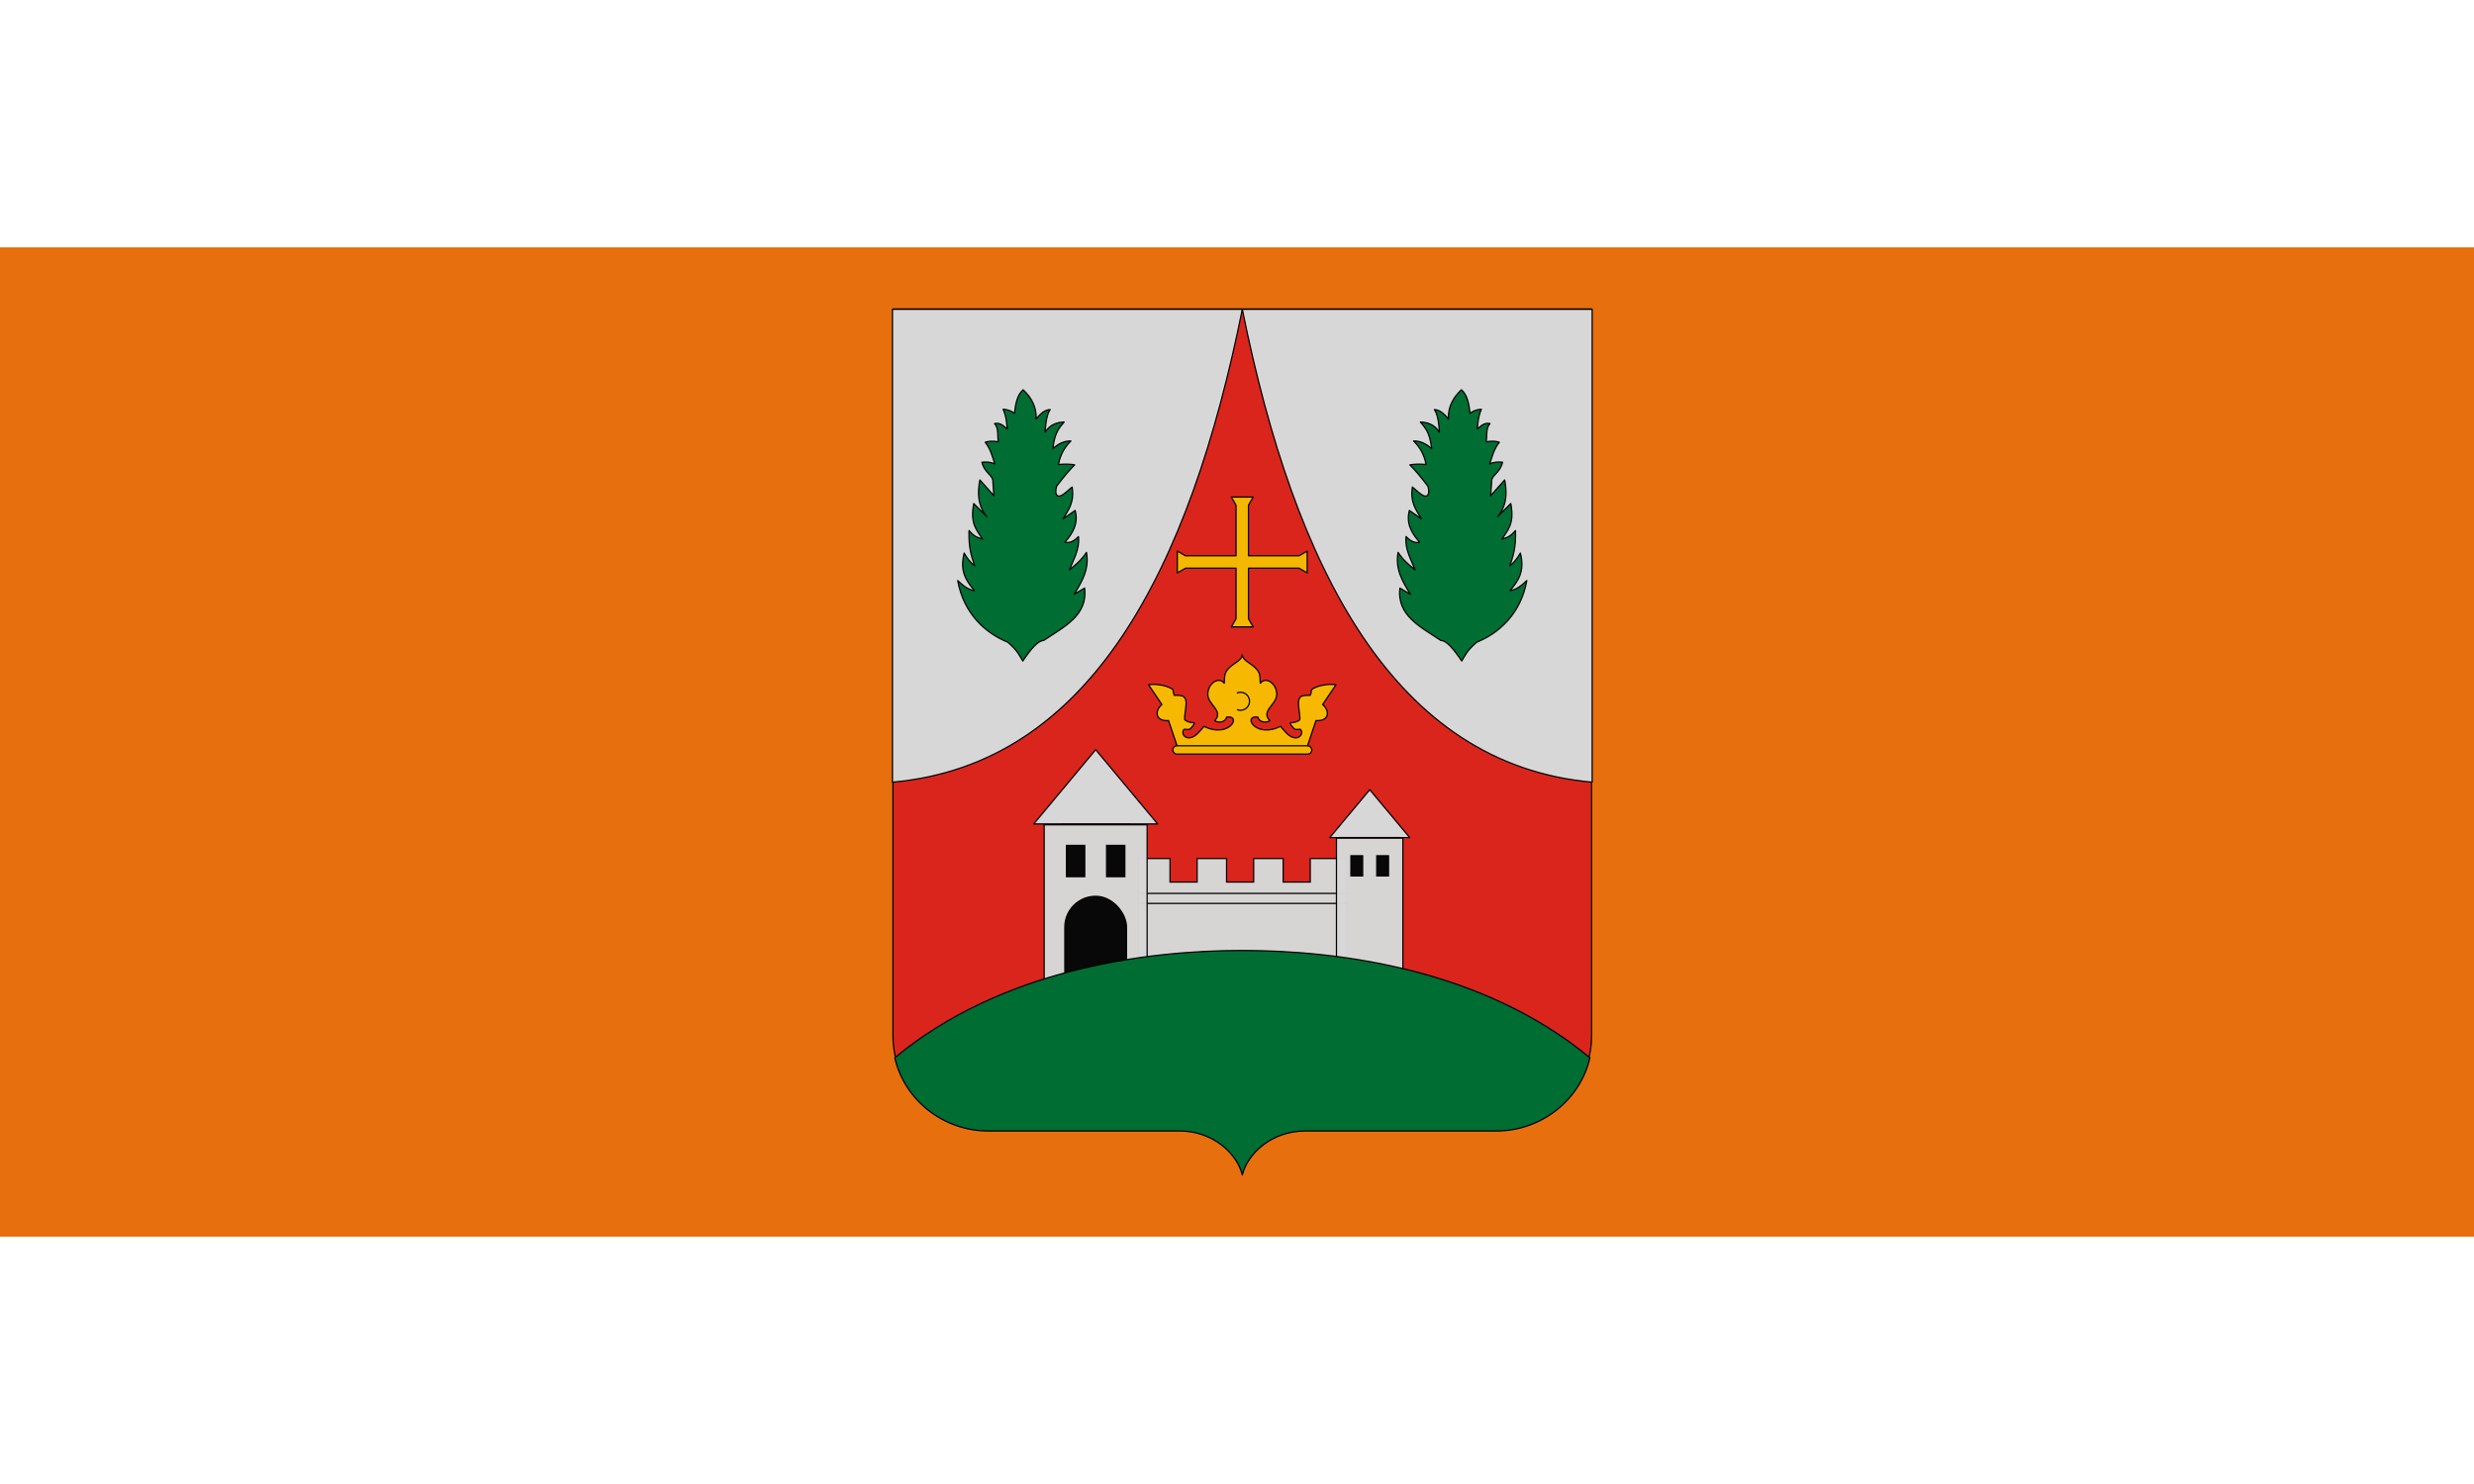
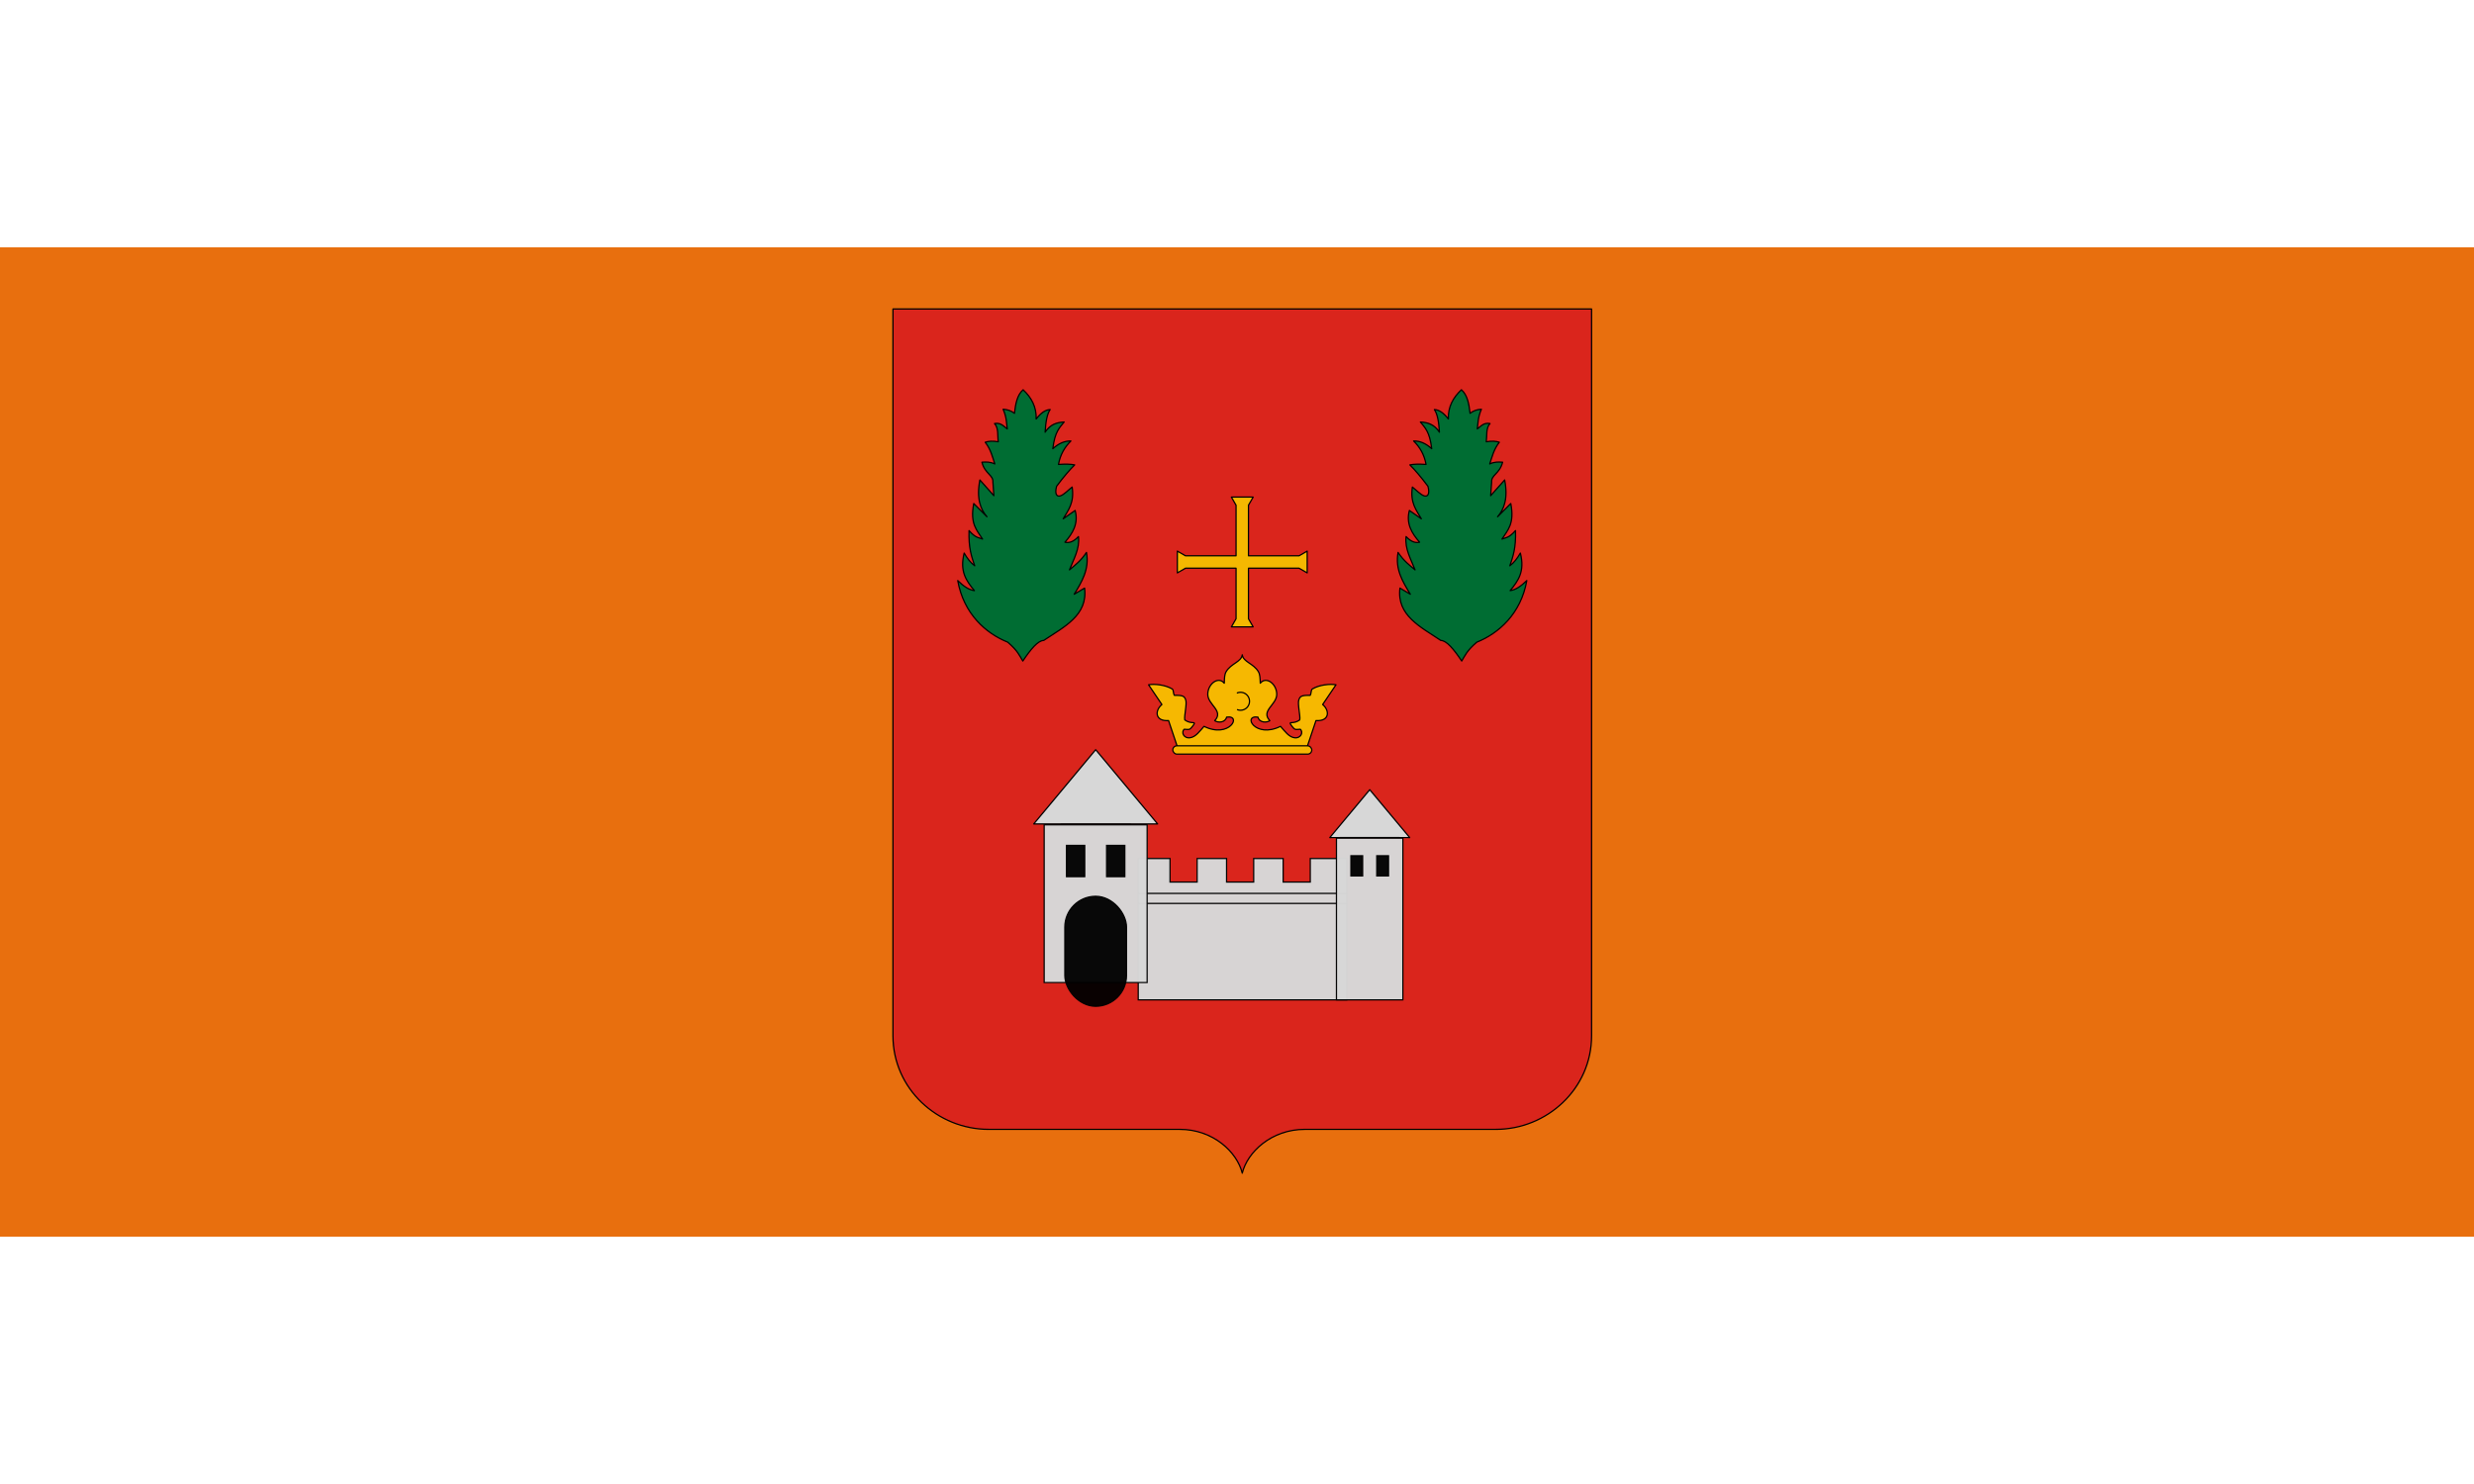
<svg xmlns="http://www.w3.org/2000/svg" width="1e3" height="600" version="1.1" viewBox="0 0 1e3 600">
  <g transform="translate(0,-522.52)">
-     <path d="m 0,522.52 h 1000 v 600 H 0 Z" fill="#fff" stroke-linecap="round" stroke-linejoin="round" stroke-width="19.221" style="paint-order:fill markers stroke" />
+     <path d="m 0,522.52 h 1000 H 0 Z" fill="#fff" stroke-linecap="round" stroke-linejoin="round" stroke-width="19.221" style="paint-order:fill markers stroke" />
    <path d="m 0,622.52 h 1000 v 400 H 0 Z" fill="#e86f0e" stroke-linecap="round" stroke-linejoin="round" stroke-width="15.694" style="paint-order:fill markers stroke" />
    <g transform="matrix(1.674,0,0,1.674,8653.095,-602.04)" stroke="#000">
      <g stroke-linecap="round" stroke-width=".3">
        <path d="m-4784.811 746.406v175.518c0 12.861-10.794 22.623-23.079 22.623h-46.157c-8.056 0-13.863 5.48-15.108 10.584-1.246-5.104-7.053-10.584-15.109-10.584h-46.157c-12.285 0-23.079-9.762-23.079-22.623v-175.518h84.344z" fill="#da251c" stop-color="#000000" stroke-linejoin="round" style="font-variation-settings:normal" />
        <path d="m-4894.276 879.127v34.141h50.353v-34.141h-8.81v5.69h-6.55v-5.69h-7.113v5.69h-6.55v-5.69h-7.105v5.69h-6.549v-5.69z" fill="#d7d7d7" fill-rule="evenodd" opacity=".98" stop-color="#000000" style="font-variation-settings:normal" />
        <path d="m-4894.276 887.555h50.353" fill="none" stop-color="#000000" stroke-linejoin="round" style="font-variation-settings:normal" />
        <path d="m-4894.276 889.986h50.353" fill="none" stop-color="#000000" stroke-linejoin="round" style="font-variation-settings:normal" />
      </g>
      <g fill-rule="evenodd" stroke-linecap="round" stroke-width=".3">
        <rect x="-4916.987" y="870.985" width="24.863" height="38.102" fill="#d7d7d7" opacity=".98" stop-color="#000000" style="font-variation-settings:normal" />
        <rect x="-4911.598" y="875.958" width="4.403" height="7.554" fill-opacity=".98" opacity=".98" stop-color="#000000" style="font-variation-settings:normal" />
        <rect transform="scale(-1,1)" x="4897.514" y="875.958" width="4.403" height="7.554" fill-opacity=".98" opacity=".98" stop-color="#000000" style="font-variation-settings:normal" />
      </g>
      <path d="m-4889.594 870.779-14.956-17.929-14.956 17.929 14.956-9e-3z" fill="#d7d7d7" stop-color="#000000" stroke-linecap="round" stroke-linejoin="round" stroke-width=".3" style="font-variation-settings:normal" />
      <g fill-rule="evenodd" stroke-linecap="round" stroke-width=".3">
        <rect x="-4912.001" y="888.253" width="14.888" height="26.571" ry="7.444" fill-opacity=".98" opacity=".98" stop-color="#000000" style="font-variation-settings:normal" />
        <rect x="-4846.412" y="874.207" width="16.036" height="39.061" fill="#d7d7d7" opacity=".98" stop-color="#000000" style="font-variation-settings:normal" />
        <rect x="-4842.927" y="878.462" width="2.84" height="4.872" fill-opacity=".98" opacity=".98" stop-color="#000000" style="font-variation-settings:normal" />
        <rect transform="scale(-1,1)" x="4833.844" y="878.462" width="2.84" height="4.872" fill-opacity=".98" opacity=".98" stop-color="#000000" style="font-variation-settings:normal" />
      </g>
      <g stroke-linecap="round" stroke-linejoin="round">
        <path d="m-4828.729 874.075-9.646-11.564-9.646 11.564 9.646-9e-3z" fill="#d7d7d7" stop-color="#000000" stroke-width=".3" style="font-variation-settings:normal" />
-         <path transform="matrix(.265 0 0 .265 -4878.194 692.961)" d="m34.164 786.35c-87.967 0-219.545 17.113-316.678 97.801 8.895 39.022 44.888 66.729 85.121 66.729h174.453c30.446 0 52.395 20.71 57.104 40.002 4.708-19.291 26.656-40.002 57.102-40.002h174.453c40.233 0 76.229-27.707 85.123-66.729-97.133-80.688-228.711-97.801-316.678-97.801z" fill="#006d33" stop-color="#000000" stroke-width="1.134" style="font-variation-settings:normal" />
-         <path transform="matrix(.265 0 0 .265 -4878.194 692.961)" d="m-284.617 201.998v430.971c180.493-16.171 270.98-194.112 318.781-430.971zm318.781 0c47.802 236.859 138.287 414.801 318.781 430.971v-430.971z" fill="#d7d7d7" stop-color="#000000" stroke-width="1.134" style="font-variation-settings:normal" />
        <g stroke-width=".3">
          <path d="m-4922.146 831.433c-0.818-1.331-1.2-2.458-3.644-4.555-5.228-2.097-10.642-6.799-12.071-14.88 1.387 1.36 2.737 2.282 4.024 2.429-1.961-2.378-3.588-4.614-2.467-9.072 0.712 1.252 1.529 2.328 2.543 3.075-0.74-2.171-1.513-4.264-1.367-8.503 1.591 1.814 2.236 1.642 3.264 2.05-1.359-2.135-3.078-3.651-2.126-8.579l3.188 3.188c-1.533-1.779-2.59-4.355-1.708-8.882l3.378 3.796-0.228-3.264c0.111-1.77-1.924-1.98-2.657-4.821 1.001-0.082 2.012-0.099 3.113 0.418-0.586-1.746-0.965-3.492-2.315-5.238 0.785-0.259 1.76-0.36 3.151-0.114-0.208-1.521 0.114-3.336-0.911-4.403 1.484-0.293 2.164 0.627 3.075 1.291-0.182-1.434-0.132-2.734-0.987-4.745 1.125 0.061 2.012 0.42 2.733 0.987 0.26-2.261 0.632-4.429 2.088-5.694 2.02 1.892 3.253 4.158 3.151 7.06 1.151-1.473 2.227-2.222 3.378-2.277-0.736 1.049-1.085 3.002-1.215 5.466 1.23-1.907 2.861-2.367 4.593-2.467-1.071 1.376-2.243 2.267-2.733 6.453 1.405-1.268 2.859-1.908 4.365-1.86-1.457 1.428-2.552 3.218-2.999 5.656 1.743-0.103 2.97-0.084 3.91 0.114-1.135 1.118-2.624 2.831-4.365 5.162-0.506 1.867 0.042 2.578 0.874 2.334 0.889-0.26 2.109-1.564 2.884-2.144 0.573 3.884-1.003 5.614-2.164 7.668l2.885-2.012c0.858 3.19-0.627 5.577-2.467 7.668 1.243 0.307 2.325-0.36 3.264-1.366 0.349 3.022-1.202 5.493-2.164 8.047 1.367-1.16 2.733-2.18 4.099-4.213 0.737 4.095-1.133 7.087-2.961 10.097l2.505-1.48c0.827 6.586-4.967 9.356-9.869 12.64-1.389 0.011-3.156 2.144-5.048 4.973z" fill="#006d33" stop-color="#000000" style="font-variation-settings:normal" />
          <path d="m-4816.165 831.433c0.818-1.331 1.2-2.458 3.644-4.555 5.228-2.097 10.642-6.799 12.071-14.88-1.387 1.36-2.737 2.282-4.024 2.429 1.961-2.378 3.588-4.614 2.467-9.072-0.712 1.252-1.529 2.328-2.543 3.075 0.74-2.171 1.513-4.264 1.367-8.503-1.591 1.814-2.236 1.642-3.264 2.05 1.359-2.135 3.078-3.651 2.126-8.579l-3.188 3.188c1.533-1.779 2.59-4.355 1.708-8.882l-3.378 3.796 0.228-3.264c-0.111-1.77 1.924-1.98 2.657-4.821-1.001-0.082-2.012-0.099-3.113 0.418 0.586-1.746 0.965-3.492 2.315-5.238-0.785-0.259-1.76-0.36-3.151-0.114 0.208-1.521-0.114-3.336 0.911-4.403-1.484-0.293-2.164 0.627-3.075 1.291 0.182-1.434 0.132-2.734 0.987-4.745-1.125 0.061-2.012 0.42-2.733 0.987-0.26-2.261-0.632-4.429-2.088-5.694-2.02 1.892-3.253 4.158-3.151 7.06-1.151-1.473-2.227-2.222-3.378-2.277 0.736 1.049 1.085 3.002 1.215 5.466-1.23-1.907-2.861-2.367-4.593-2.467 1.071 1.376 2.243 2.267 2.733 6.453-1.405-1.268-2.859-1.908-4.365-1.86 1.457 1.428 2.552 3.218 2.999 5.656-1.743-0.103-2.97-0.084-3.91 0.114 1.135 1.118 2.624 2.831 4.365 5.162 0.506 1.867-0.042 2.578-0.874 2.334-0.889-0.26-2.109-1.564-2.884-2.144-0.573 3.884 1.003 5.614 2.164 7.668l-2.885-2.012c-0.858 3.19 0.627 5.577 2.467 7.668-1.243 0.307-2.325-0.36-3.264-1.366-0.349 3.022 1.202 5.493 2.164 8.047-1.367-1.16-2.733-2.18-4.099-4.213-0.737 4.095 1.133 7.087 2.961 10.097l-2.505-1.48c-0.827 6.586 4.967 9.356 9.869 12.64 1.389 0.011 3.156 2.144 5.048 4.973z" fill="#006d33" stop-color="#000000" style="font-variation-settings:normal" />
          <path d="m-4871.786 791.841 1.132 1.961v12.216h-12.215l-1.961-1.132v5.261l1.961-1.132h12.215v12.215l-1.132 1.961h5.261l-1.132-1.961v-12.215h12.216l1.961 1.132v-5.261l-1.961 1.132h-12.216v-12.216l1.132-1.961z" fill="#f5b801" stop-color="#000000" style="font-variation-settings:normal" />
        </g>
      </g>
      <g fill="#f6b801" stroke-width=".3">
        <path d="m-4884.588 852.85-2.362-7.032c-3.303 0.222-3.367-2.431-1.61-3.878l-3.221-4.764c1.419-0.279 4.027 0.014 5.681 0.991 0.401 0.237 0.221 0.96 0.545 1.559 2.137-0.046 2.421 0.236 2.732 1.049 0.381 0.997-0.415 3.947-0.209 4.883 1.302 0.963 2.392 0.441 2.313 0.846-0.037 0.193-0.744 1.149-1.059 1.351-0.33 0.211-0.831 0.06-1.389 0.058-0.794 0.702-0.157 2.269 1.42 2.05 1.361-0.189 2.309-1.573 3.358-2.748 6.138 3.024 9.263-2.803 5.449-2.228-0.309 1.311-2.001 1.437-2.872 0.859 2.289-2.395-1.667-3.818-1.669-6.361 0-2.587 2.611-4.449 3.978-2.684 0.051-1.234 0.049-2.106 0.461-2.8 1.192-2.01 3.676-2.333 3.888-4.071 0.212 1.739 2.696 2.061 3.888 4.071 0.411 0.694 0.409 1.566 0.461 2.8 1.367-1.765 3.978 0.097 3.978 2.684 0 2.543-3.958 3.967-1.669 6.361-0.871 0.578-2.563 0.452-2.872-0.859-3.814-0.575-0.69 5.252 5.449 2.228 1.049 1.175 1.996 2.559 3.358 2.748 1.577 0.219 2.214-1.348 1.42-2.05-0.558 2e-3 -1.059 0.154-1.389-0.058-0.315-0.202-1.022-1.159-1.059-1.351-0.078-0.405 1.011 0.117 2.313-0.846 0.206-0.936-0.59-3.886-0.209-4.883 0.311-0.813 0.595-1.095 2.732-1.049 0.325-0.599 0.144-1.322 0.545-1.559 1.654-0.977 4.263-1.269 5.681-0.991l-3.221 4.764c1.756 1.448 1.693 4.1-1.61 3.878l-2.362 7.032-15.433 0.065z" stop-color="#000000" stroke-linecap="round" stroke-linejoin="round" style="font-variation-settings:normal" />
        <path d="m-4870.458 839.179a2.166 2.166 0 0 1 2.582 0.629 2.166 2.166 0 0 1 0.029 2.658 2.166 2.166 0 0 1-2.568 0.685" fill-rule="evenodd" stop-color="#000000" style="font-variation-settings:normal" />
        <rect x="-4885.93" y="851.909" width="33.555" height="2.012" ry="1.006" fill-rule="evenodd" opacity=".98" stop-color="#000000" stroke-linecap="round" style="font-variation-settings:normal" />
      </g>
    </g>
  </g>
</svg>